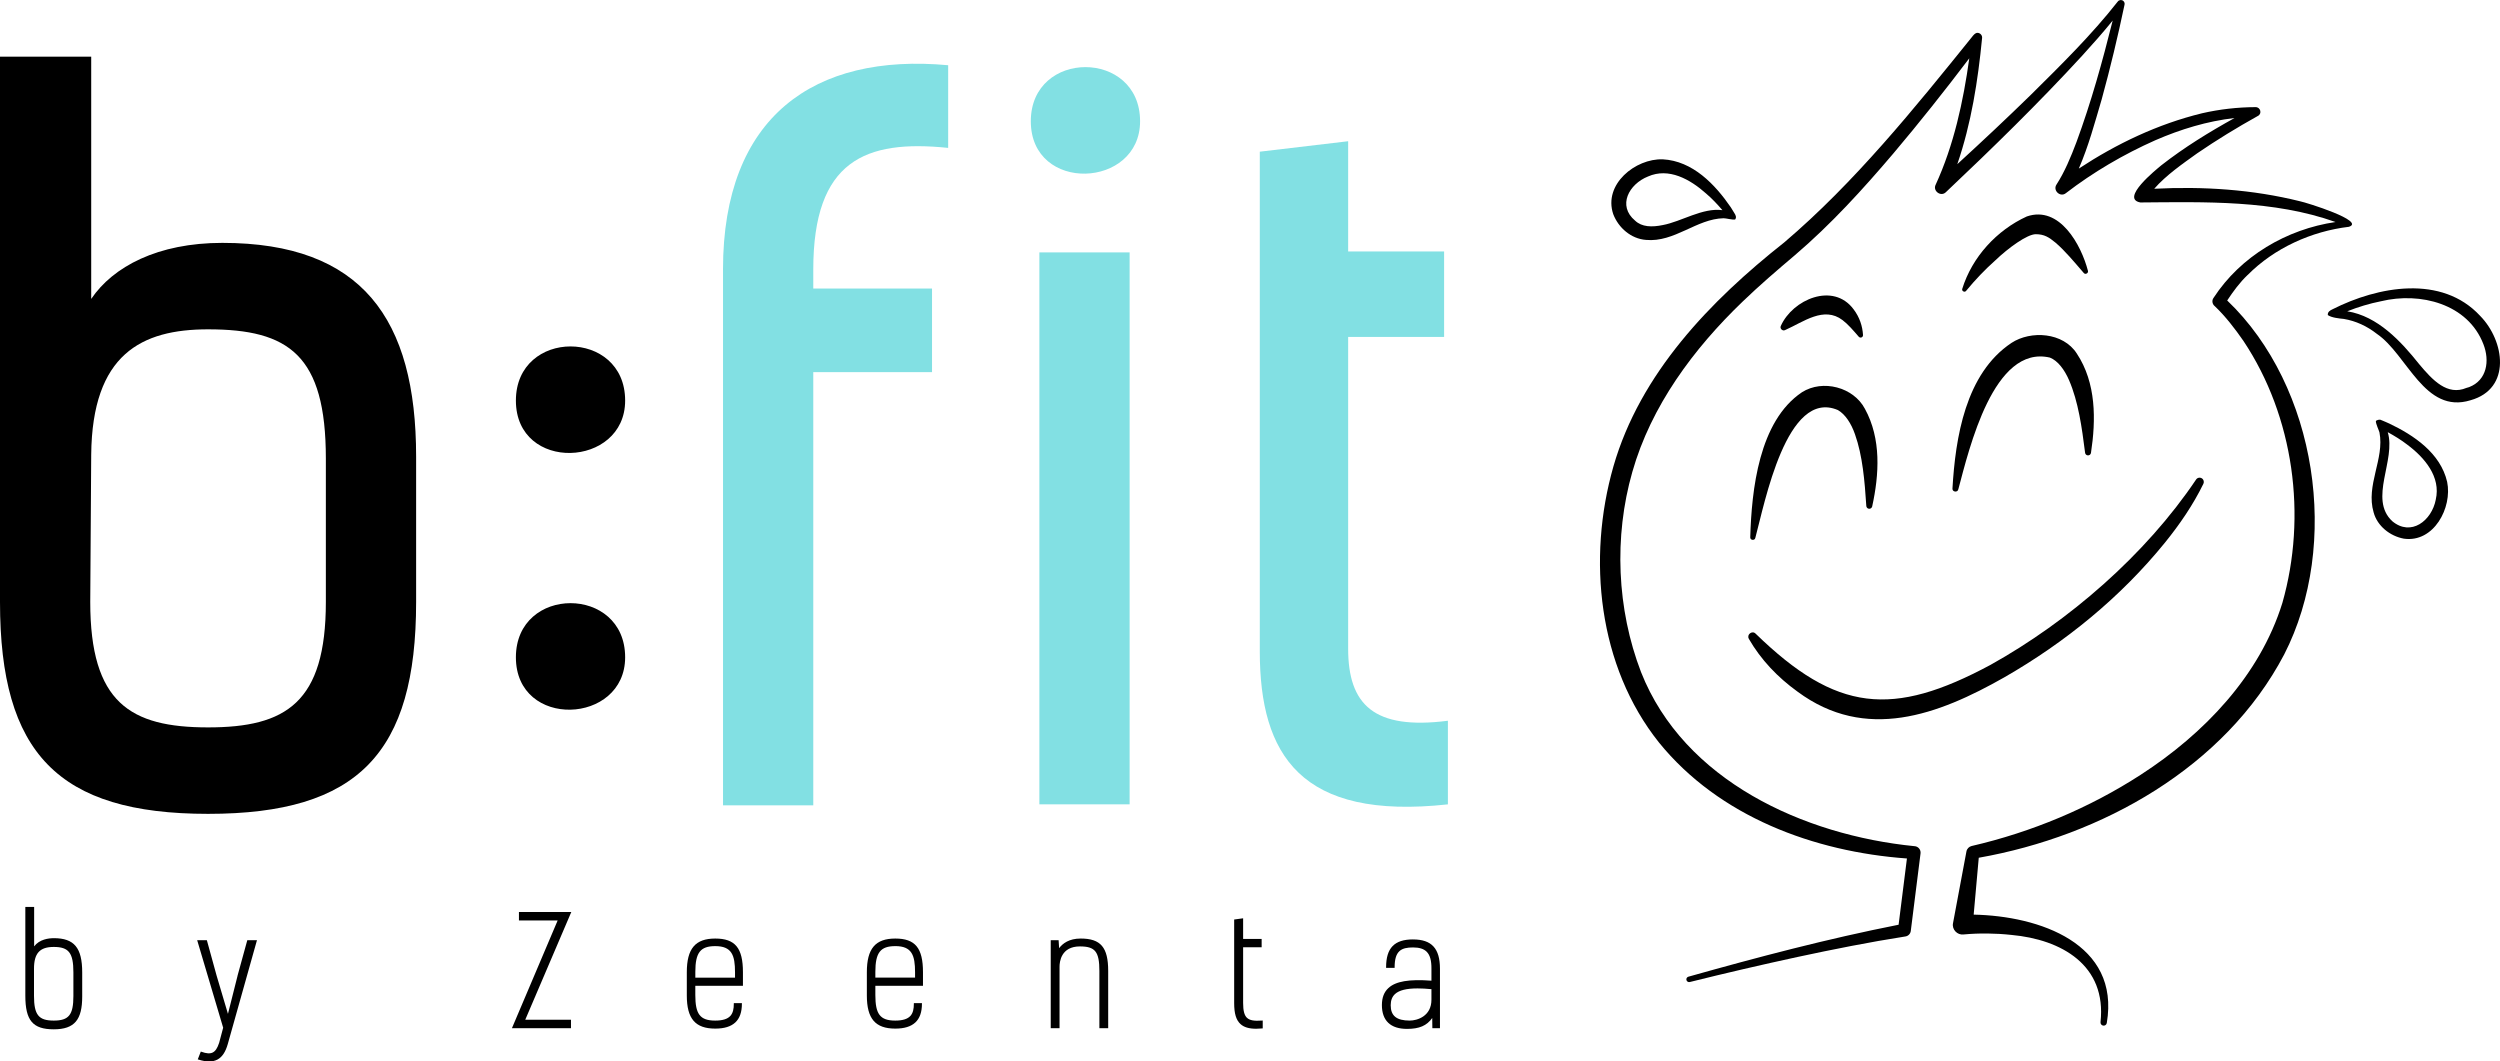
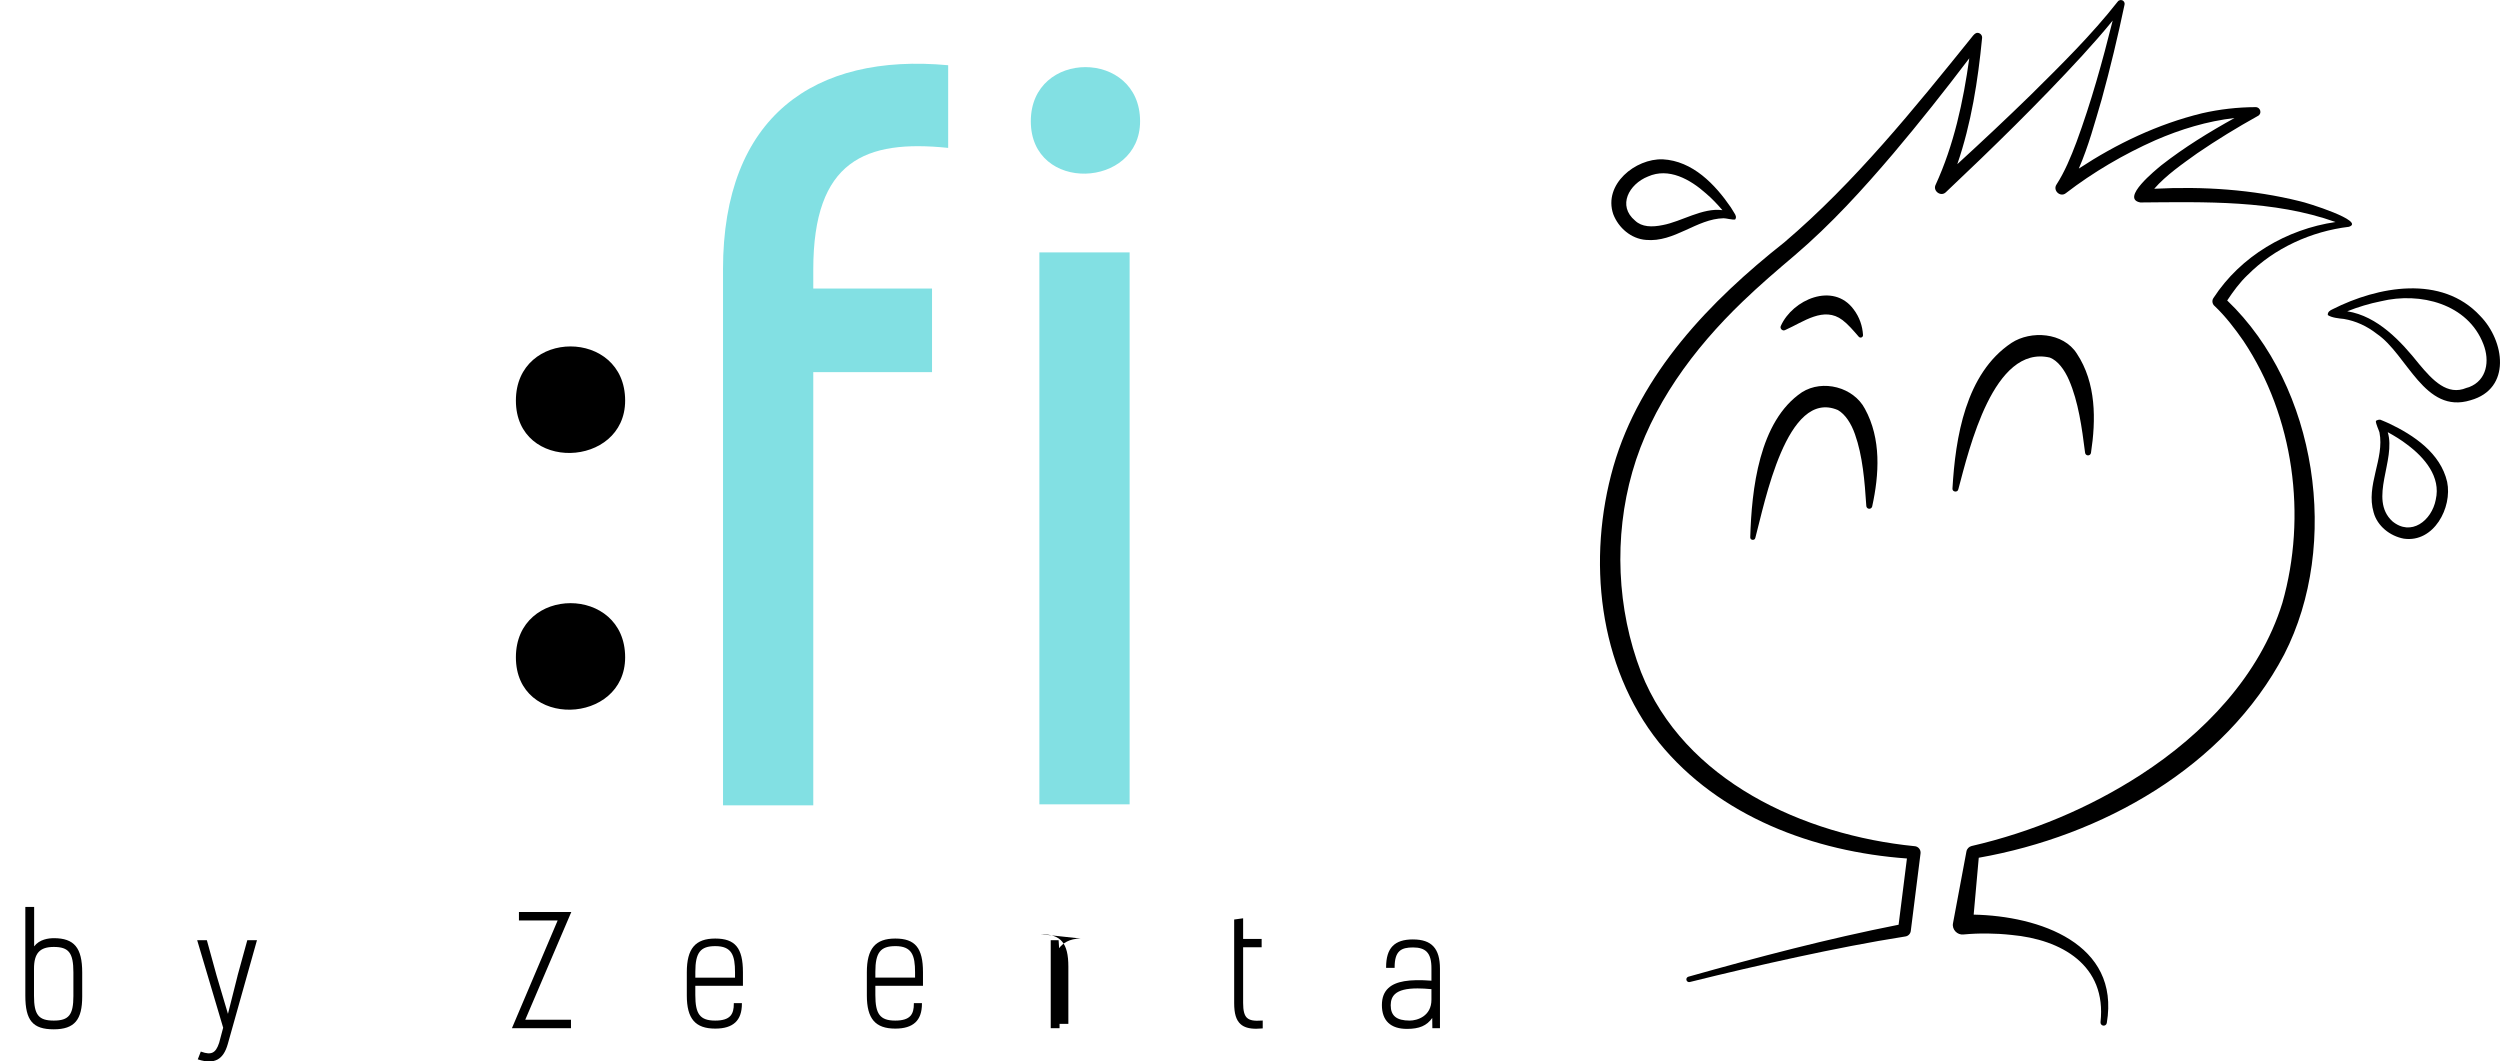
<svg xmlns="http://www.w3.org/2000/svg" id="Layer_1" viewBox="0 0 1200 509.5">
  <defs>
    <style>.cls-1,.cls-2{stroke-width:0px;}.cls-2{fill:#82e0e3;}</style>
  </defs>
  <path class="cls-1" d="M25.81,450.33c-2.49,0-6.84.53-9.42,3.92v-18.92h-4.23v42.58c0,11.93,3.57,16.16,13.65,16.16s13.65-4.71,13.65-15.73v-11.57c0-11.84-3.83-16.45-13.65-16.45ZM35.23,466.71v11.42c0,9.01-2.2,11.75-9.42,11.75s-9.49-2.67-9.49-11.89v-12.99c0-7.44,2.75-10.47,9.49-10.47,7.22,0,9.42,2.85,9.42,12.18Z" />
  <path class="cls-1" d="M114.03,468.36l-4.61,18.3-5.43-18.3-4.7-17.08h-4.65l12.48,42.02-1.93,7.25c-.85,2.58-1.8,4.02-3.11,4.66-1.28.62-2.99.51-5.4-.36l-.29-.1-1.46,3.74.32.1c1.93.61,3.64.91,5.15.91s2.84-.31,3.99-.92c2.25-1.21,3.87-3.63,4.94-7.42l14.02-49.88h-4.64l-4.7,17.09Z" />
  <polygon class="cls-1" points="249.09 437.75 249.09 441.81 267.68 441.81 245.92 493.08 245.73 493.52 274.07 493.52 274.07 489.46 252.13 489.46 274.23 437.75 249.09 437.75" />
  <path class="cls-1" d="M343.32,450.5c-9.57,0-13.65,4.83-13.65,16.14v11.24c0,11.11,4.08,15.85,13.65,15.85,8.61,0,12.79-3.9,12.79-11.91v-.31h-3.88v.31c0,4.84-1.52,8.06-8.92,8.06s-9.56-3.21-9.56-12.29v-4.41h22.86v-6.54c0-11.61-3.73-16.14-13.3-16.14ZM333.76,469.26v-2.76c0-9.24,2.41-12.36,9.56-12.36,7.98,0,9.49,4.42,9.49,12.58v2.55h-19.06Z" />
  <path class="cls-1" d="M429.74,450.5c-9.57,0-13.65,4.83-13.65,16.14v11.24c0,11.11,4.08,15.85,13.65,15.85,8.61,0,12.79-3.9,12.79-11.91v-.31h-3.88v.31c0,4.84-1.52,8.06-8.92,8.06s-9.56-3.21-9.56-12.29v-4.41h22.86v-6.54c0-11.61-3.73-16.14-13.3-16.14ZM429.74,454.13c7.98,0,9.49,4.42,9.49,12.58v2.55h-19.06v-2.76c0-9.24,2.41-12.36,9.56-12.36Z" />
-   <path class="cls-1" d="M518.72,450.5c-5.55,0-8.65,2.36-10.34,4.62l-.25-3.83h-3.78v42.24h4.23v-29.54c0-2.28.71-9.71,9.77-9.71,7.34,0,9.35,2.53,9.35,11.79v27.46h4.23v-27.46c0-11.35-3.58-15.57-13.22-15.57Z" />
+   <path class="cls-1" d="M518.72,450.5c-5.55,0-8.65,2.36-10.34,4.62l-.25-3.83h-3.78v42.24h4.23v-29.54v27.46h4.23v-27.46c0-11.35-3.58-15.57-13.22-15.57Z" />
  <path class="cls-1" d="M598.58,488.59c-1.3-1.21-1.88-3.43-1.88-7.18v-26.72h8.89v-3.99h-8.89v-9.92l-4.3.59v40.1c0,5.06.94,8.17,3.04,10.08,1.66,1.52,4.09,2.25,7.53,2.25.89,0,1.84-.05,2.86-.15l.28-.03v-3.77l-.34.02c-3.82.28-5.9-.1-7.19-1.3Z" />
  <path class="cls-1" d="M678.26,450.92c-8.94,0-12.93,4.12-12.93,13.35v.31h4.09v-.31c0-7.94,3.24-9.5,8.84-9.5,3.03,0,5.17.68,6.56,2.08,1.59,1.61,2.31,4.21,2.27,8.2v5.68c-10.77-.8-17.15.29-20.66,3.54-2.1,1.94-3.12,4.62-3.12,8.18,0,7.47,4.17,11.42,12.06,11.42,5.88,0,9.47-1.53,12.1-5.23l.06,4.88h3.65v-28.53c0-9.73-3.99-14.06-12.92-14.06ZM687.09,474.79v5.09c0,7.91-6.82,10-10.42,10-6.31,0-9.13-2.27-9.13-7.35,0-2.37.69-4.14,2.1-5.42,1.98-1.79,5.47-2.67,10.79-2.67,1.97,0,4.18.12,6.66.36Z" />
-   <path class="cls-1" d="M43.32,288.96c0,48.34,19.15,60.19,56.55,60.19s56.54-11.86,56.54-60.19v-68.86c0-49.71-17.78-62.02-56.54-62.02-31.92,0-55.63,11.86-56.09,60.2l-.46,70.68ZM199.74,288.96c0,72.51-27.81,101.69-99.87,101.69S0,361.47,0,288.96V27.2h43.78v116.28c10.49-15.5,31.92-26.9,62.93-26.9,67.03,0,93.03,36.48,93.03,102.6v69.77Z" />
  <path class="cls-1" d="M300.07,315.51c0,32.38-52.44,34.66-52.44,0s52.44-34.66,52.44,0M300.07,192.28c0,32.38-52.44,34.66-52.44,0s52.44-34.66,52.44,0" />
  <path class="cls-2" d="M347.04,129.35c0-73.42,43.78-103.97,108.08-98.04v39.68c-39.67-4.1-64.75,5.93-64.75,58.37v9.12h57v40.13h-57v207.94h-43.32V129.35Z" />
  <path class="cls-2" d="M498.9,121.14h43.32v264.95h-43.32V121.14ZM547.24,58.21c0,32.38-52.45,34.66-52.45,0s52.45-34.66,52.45,0" />
-   <path class="cls-2" d="M604.7,72.81l42.41-5.02v52.9h46.06v41.04h-46.06v149.57c0,26.91,12.31,39.22,47.88,34.66v40.13c-70.68,7.75-90.29-23.72-90.29-73.42V72.81Z" />
-   <path class="cls-1" d="M839.43,306.62c5.8,10.06,13.84,18.48,23.36,25.35,32.7,24.23,67.5,11.21,99.3-6.86,29.34-16.85,55.83-38.45,77.12-64.69,7.05-8.73,13.48-18.07,18.42-28.21.44-.91.15-2.04-.73-2.6-.95-.61-2.21-.33-2.81.61-24.2,36.03-61.11,68.02-98.63,88.91-47.05,25.28-73.95,22.79-112.8-15.01-1.64-1.64-4.38.5-3.21,2.5" />
  <path class="cls-1" d="M1078.85,132.02c12.82-12.94,30.61-21,48.64-23.16,8.26-2.7-20.38-11.64-23.48-12.25-22.86-5.69-46.5-7.2-69.98-6.01,5.73-6.56,13.69-12.03,20.62-17.01,9.38-6.41,19.16-12.4,29.1-17.92,2.18-1.05,1.3-4.26-1.04-4.25-8.68.03-17.32,1.02-25.74,2.95-21.19,5.18-40.96,14.59-59.14,26.55,4.66-10.75,7.65-21.94,10.99-33.26,4.14-15.04,7.75-30.16,10.96-45.41.16-.68-.08-1.41-.67-1.86-.81-.63-1.99-.45-2.59.37-12.58,16.03-27.3,30.49-41.8,44.84-11.53,11.27-23.32,22.3-35.21,33.2,6.71-19.55,9.9-40,11.9-60.58.11-1.25-.81-2.31-2.06-2.46-1.32-.16-2.64,1.79-2.64,1.79-27.9,34.61-56.45,70.03-90.3,98.83-35.39,27.97-69.11,62.77-81.97,107.51-12.66,44.25-7.37,95.88,21.9,132.55,28.87,35.55,74.4,52.42,118.99,55.63l-4,31.8c-34.07,6.73-67.54,15.55-100.92,24.95-.68.2-1.1.91-.92,1.6.18.71.9,1.13,1.61.95,17.13-4.27,34.35-8.26,51.6-12,17.26-3.7,34.57-7.16,51.94-9.88,1.31-.2,2.39-1.29,2.54-2.66,0,0,4.68-37.2,4.68-37.2.23-1.77-1.13-3.4-2.92-3.47-53.06-5.28-110.64-31.34-131.24-83.55-11.63-30.27-13.08-64.9-4.19-96.05,8.99-31.69,29.39-59.17,53.02-81.86,7.99-7.69,16.41-14.93,25.01-22.2,17.38-14.83,32.63-31.63,47.23-48.79,12.61-14.91,24.7-30.19,36.49-45.73-2.87,20.77-7.44,41.75-16.14,60.68-1.52,2.94,2.47,5.98,4.89,3.6,22.46-21.23,44.56-42.79,65.47-65.56,4.99-5.49,9.93-11.03,14.61-16.83-4.92,19.69-10.37,39.31-17.38,58.33-2.69,7.15-5.68,14.34-9.59,20.39-1.88,2.79,1.8,6.31,4.5,4.13,13.09-10.07,27.78-18.68,42.93-25.4,12.12-5.27,24.92-9.17,38.03-10.67-12.21,6.77-24.11,14.06-35.15,22.7-2.53,2.11-19.85,16.01-10.07,17.83,31.19-.25,63.98-1.2,93.71,9.39-23.48,3.44-45.54,16.4-58.57,36.42-.93,1.25-.62,3.04.63,4,5.04,4.8,9.65,10.76,13.76,16.71,24.2,36.35,30.56,83.95,18.64,125.74-10.85,34.95-37.71,62.85-67.96,82.43-24.67,15.97-52.36,27.54-81.21,34.22-1.23.3-2.22,1.29-2.47,2.61l-6.44,34.42c-.62,3.01,2.05,5.82,5.08,5.42,7.38-.69,15.34-.61,22.93.22,24.12,2.2,45.81,14.56,42.79,41.88-.08.8.49,1.54,1.3,1.66.83.12,1.6-.45,1.72-1.29,6.44-38.17-32.46-51.36-63.9-51.99l2.44-27.3c58.92-10.41,118.11-43.28,146.62-97.61,27.05-52.77,15.9-128.49-27.37-169.88,2.88-4.34,5.96-8.58,9.76-12.2" />
-   <path class="cls-1" d="M943.77,139.57c4.33-5.26,8.98-10.14,13.87-14.49,6.4-6.14,15.44-12.66,19.52-12.66s6.31,1.45,9.48,4.05c4.71,4.04,9.04,9.33,13.55,14.54.71.94,2.31.18,2.03-.98-3.22-12.43-13.57-31.52-29.33-26.14-14.5,6.62-26.28,19.5-31.01,34.76-.37,1.11,1.25,1.89,1.9.91" />
  <path class="cls-1" d="M856.95,158.39c8.84-3.94,18.49-11.53,27.46-4.75,2.63,1.99,5.12,4.89,7.81,8.01.23.26.58.43.95.4.63-.04,1.12-.58,1.08-1.21-.25-4.28-1.63-8.54-4.51-12.35-9.8-13.24-29.29-4.72-34.93,7.93-.68,1.29.91,2.75,2.15,1.96" />
  <path class="cls-1" d="M1185.24,185.8s-1.3.39-1.3.38c-9.23,3.9-16.26-3.65-22.73-11.38-8.72-10.93-19.9-23.06-34.53-25.38,5.25-2.08,10.69-3.73,16.19-4.82,18.85-4.57,41.72,1.22,49.16,20.6,3.12,7.98,1.73,17.26-6.79,20.59M1190.49,151.64c-18.48-19.97-49.14-14.19-70.82-3.22-1.2.54-2.47,1.28-2.32,2.81,1.74,1.25,5.36,1.63,7.66,1.85,5.82.97,11.21,3.5,15.86,7.15,14.66,9.93,22.84,38.72,44.98,31.89,19.82-5.54,16.35-28.55,4.64-40.48" />
  <path class="cls-1" d="M791.03,84.72c9.98-4.44,20.26,1.37,27.88,8.16,2.84,2.4,5.41,5.16,7.86,8-9.54-1.29-19.74,5.51-28.64,7.15-5.18,1.07-10.04.98-13.29-2.13-8.57-7.16-2.98-17.52,6.19-21.18M790.02,115.15c13.73,1.31,24.36-10.16,37.34-10.39,1.19,0,4.15.83,5.5.6.73-.97.34-2.01-.33-3.01-.31-.61-1.41-2.21-1.74-2.83-7.57-11.04-18.29-22.28-32.67-23.05-13.11-.45-28.6,12-23.77,26.31,2.52,6.62,8.63,11.85,15.68,12.37" />
  <path class="cls-1" d="M1169.18,239.79c-1.95,10.19-11.94,17.9-20.93,10.35-11.4-10.66,1.93-29.3-2.13-42.7,3.27,1.8,6.47,3.75,9.4,6.02,8.31,6.2,16.17,15.46,13.65,26.33M1146.67,203.22c-.65-.26-2.41-1.11-3.04-1.32l-.52-.21-.13-.05c-.64-.46-2.27-.04-2.57.5,0,1.43,1.41,4.23,1.73,5.4,2.5,12.68-6.65,25.35-2.8,38.41,1.77,6.55,7.84,11.37,14.5,12.61,14.4,2.06,23.35-14.91,20.79-27.26-3.2-13.84-15.98-22.39-27.94-28.08" />
  <path class="cls-1" d="M842.56,258.17c4.49-16.58,15.01-71.83,39.63-61.34,3.55,2.02,6.41,6.47,8.2,11.61,3.69,10.4,4.65,22.5,5.44,34.38.02.62.44,1.19,1.08,1.35.76.2,1.54-.27,1.73-1.03,3.38-15.38,4.43-32.51-3.48-46.91-5.5-10.43-20.26-14.25-30.21-7.96-20.71,13.9-24.17,46.95-24.83,69.67-.05,1.45,2.21,1.64,2.44.23" />
  <path class="cls-1" d="M940,234.85c5.26-19.62,16.9-69.48,43.94-63.21,3.79,1.47,7.01,5.76,9.21,10.86,4.47,10.34,6.16,22.7,7.69,34.79.06.62.51,1.16,1.16,1.28.77.15,1.52-.36,1.66-1.14,2.44-15.94,2.55-33.62-6.78-47.71-6.57-10.28-22.11-11.17-31.33-5.15-22.14,14.71-26.95,45.55-28.37,69.96-.1,1.69,2.54,1.97,2.81.31" />
</svg>